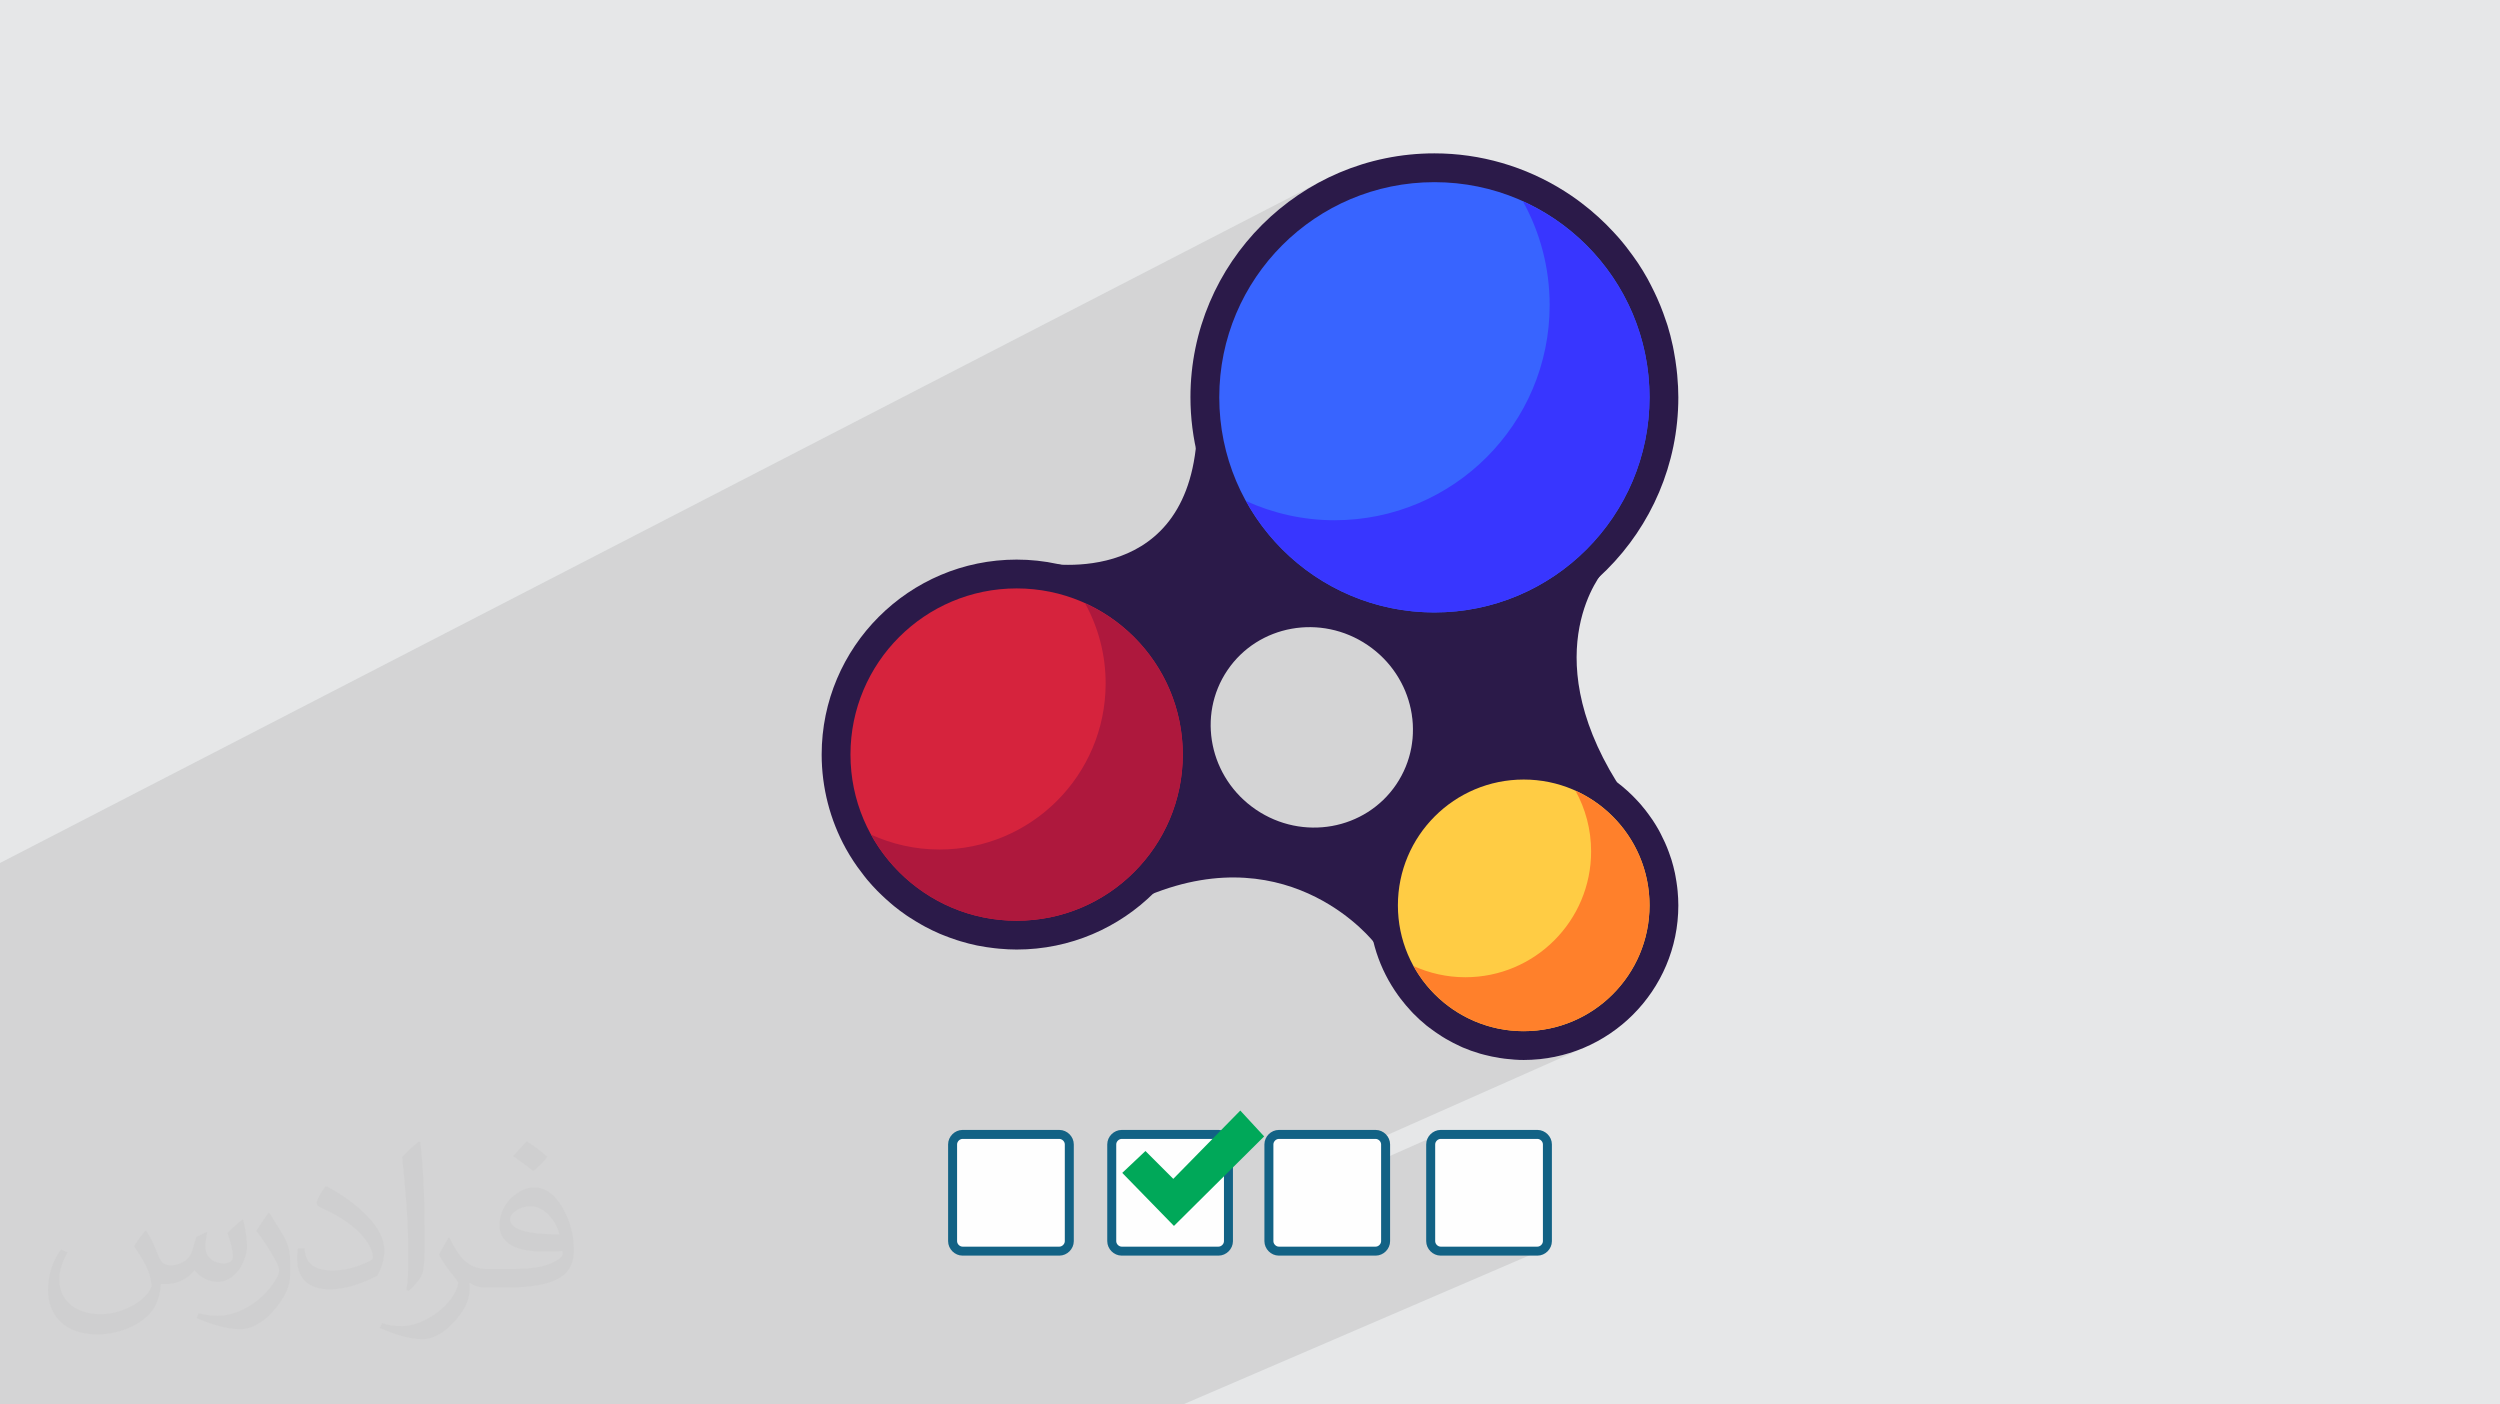
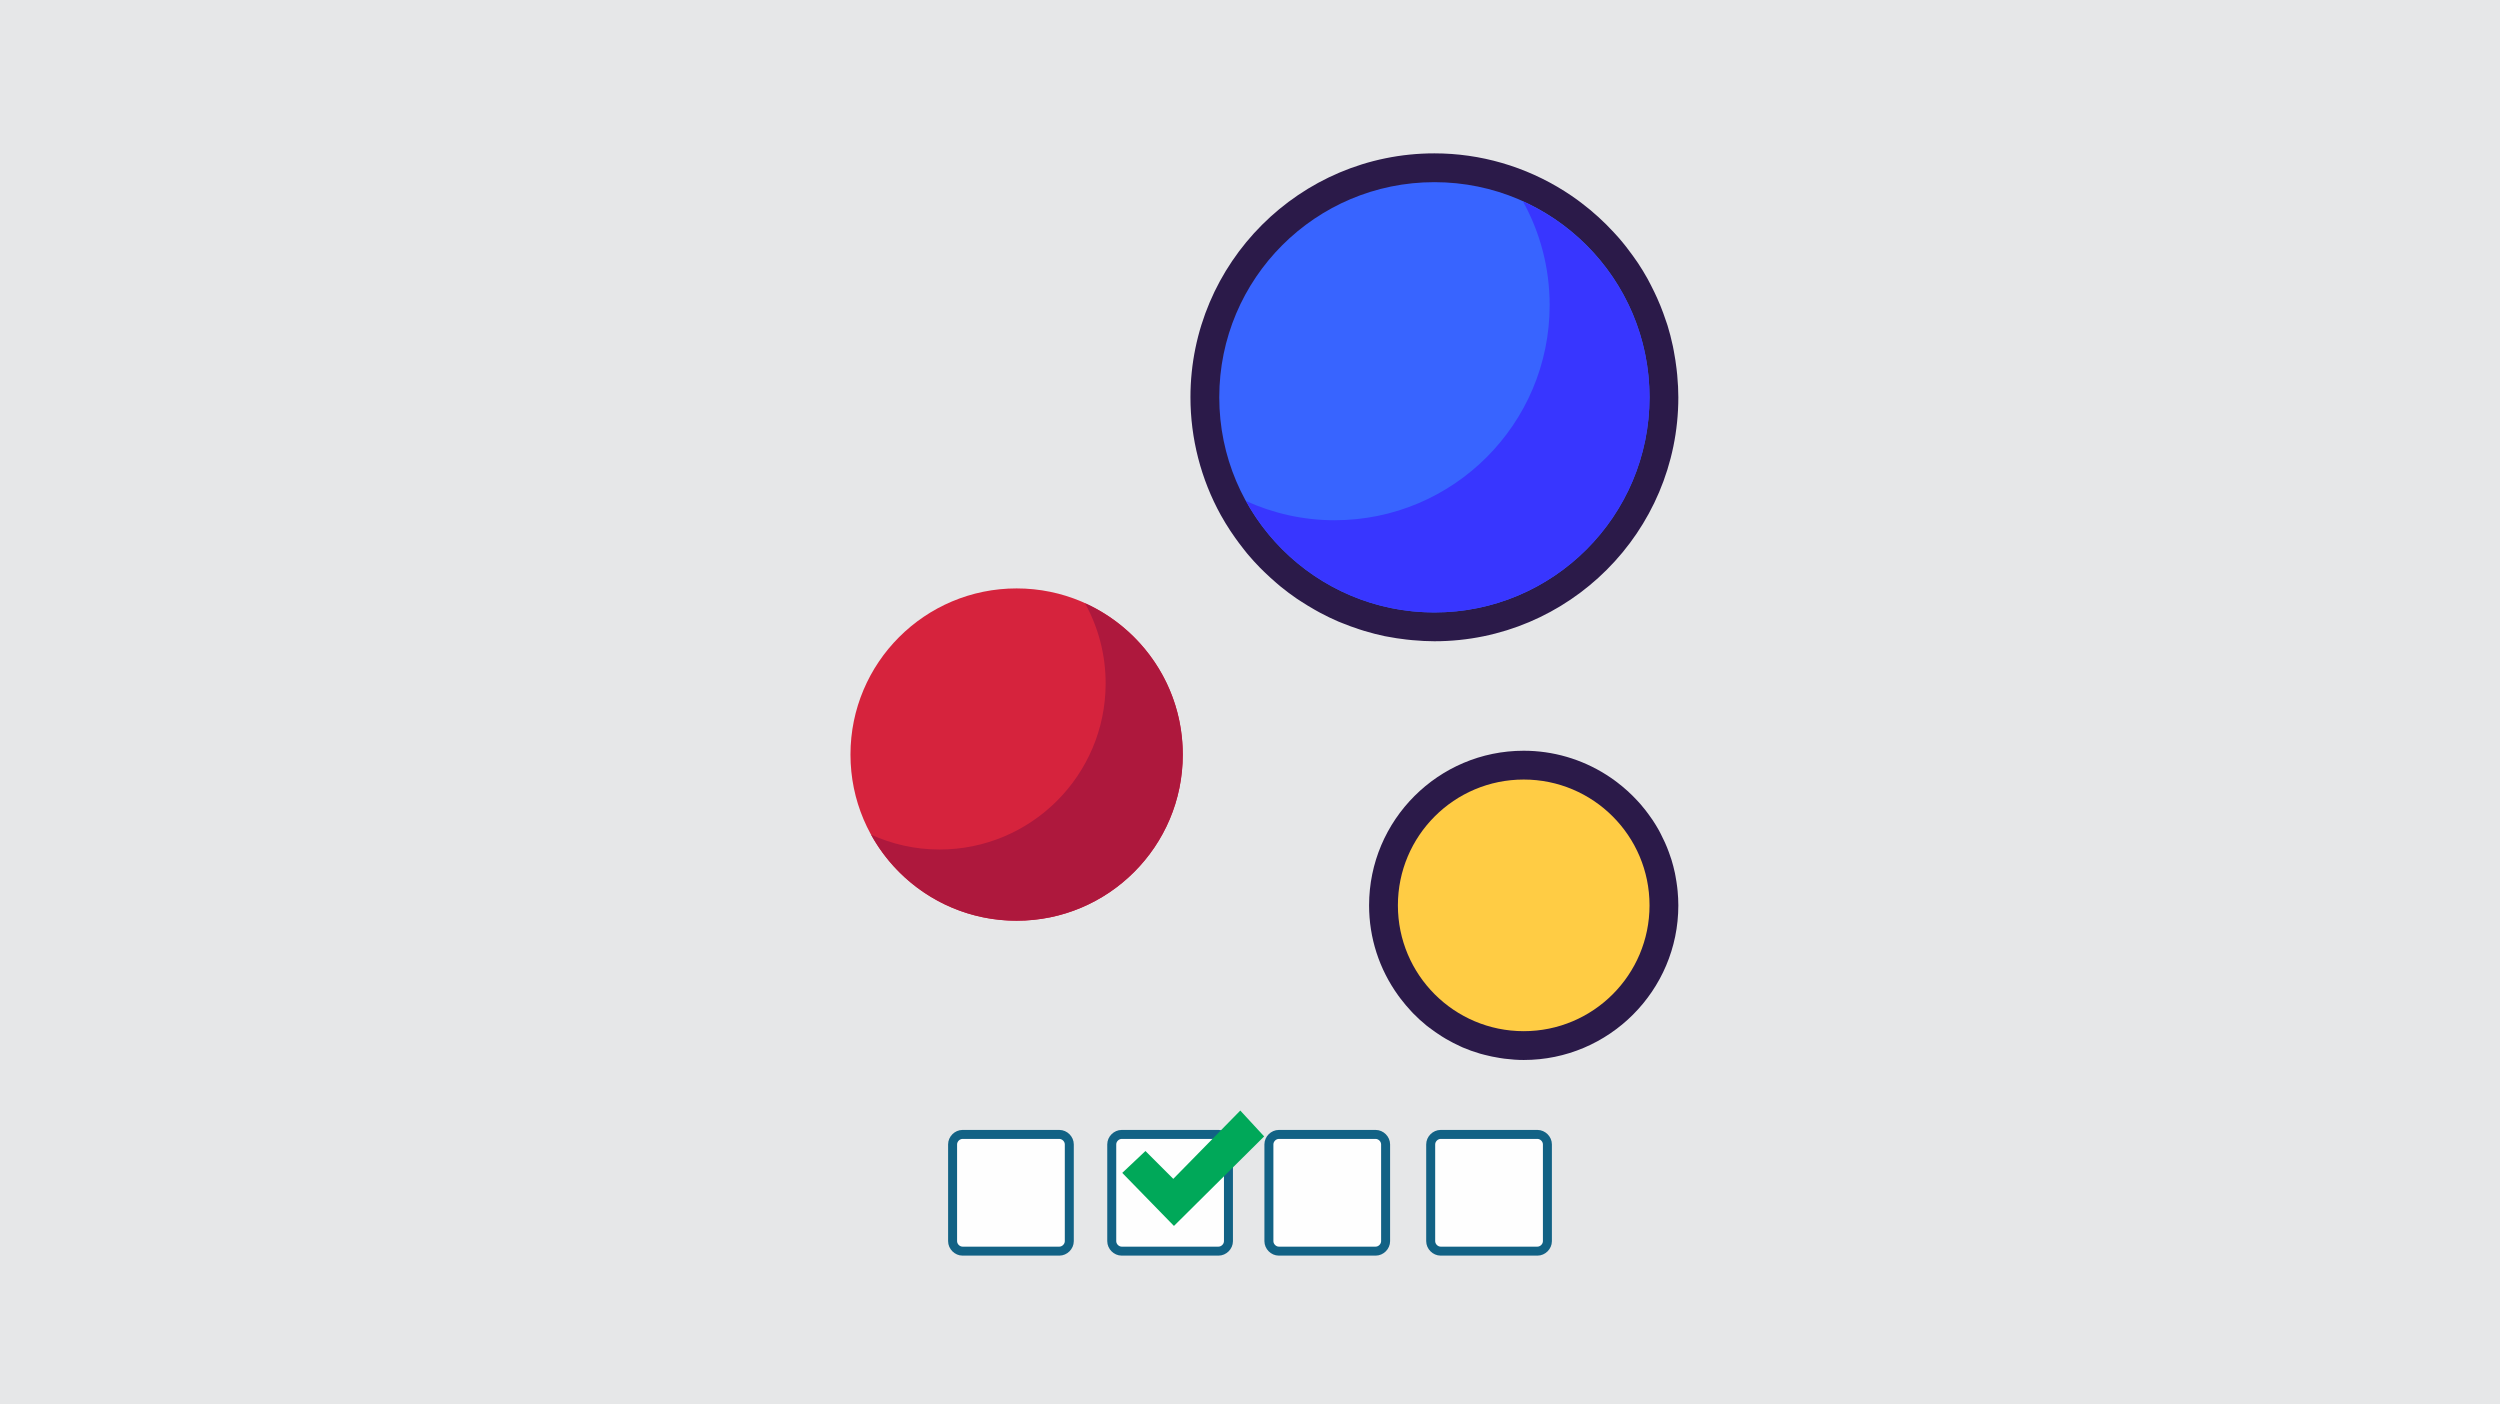
<svg xmlns="http://www.w3.org/2000/svg" xml:space="preserve" width="94.192mm" height="52.917mm" version="1.1" style="shape-rendering:geometricPrecision; text-rendering:geometricPrecision; image-rendering:optimizeQuality; fill-rule:evenodd; clip-rule:evenodd" viewBox="0 0 9419.16 5291.66">
  <defs>
    <style type="text/css">
   
    .str0 {stroke:#126285;stroke-width:33.86;stroke-miterlimit:22.926}
    .fil4 {fill:#00A859}
    .fil0 {fill:#E6E7E8}
    .fil3 {fill:#FEFEFE}
    .fil5 {fill:#2B1A49;fill-rule:nonzero}
    .fil7 {fill:#3836FF;fill-rule:nonzero}
    .fil6 {fill:#3864FF;fill-rule:nonzero}
    .fil10 {fill:#AE183D;fill-rule:nonzero}
    .fil9 {fill:#D6233D;fill-rule:nonzero}
    .fil13 {fill:#FF802B;fill-rule:nonzero}
    .fil12 {fill:#FFCC44;fill-rule:nonzero}
    .fil2 {fill:#373435;fill-opacity:0.031}
    .fil1 {fill:#373435;fill-opacity:0.102}
    .fil8 {fill:#3864FF;fill-rule:nonzero}
    .fil11 {fill:#D6233D;fill-rule:nonzero}
    .fil14 {fill:#FFCC44;fill-rule:nonzero}
   
  </style>
  </defs>
  <g id="Layer_x0020_1">
    <polygon class="fil0" points="-0,0 9419.16,0 9419.16,5291.66 -0,5291.66 " />
-     <path class="fil1" d="M2052.31 5291.66l-14.79 0 -16.72 0 -50.64 0 -65.89 0 -34.97 0 -173.57 0 -248.79 0 -6.04 0 -43.74 0 -15.73 0 -99.1 0 -202.79 0 -1.42 0 -99.61 0 -42.13 0 -183.8 0 -75.17 0 -94.94 0 -192.37 0 -38.74 0 -16.91 0 -54.48 0 -38.55 0 -58.39 0 -68.55 0 -15.17 0 -4.08 0 -71.29 0 -9.52 0 -14.42 0 0 -7.53 0 -6.72 0 -20.71 0 -10.02 0 -40.19 0 -10.24 0 -48.53 0 -12.39 0 -43.31 0 -3.49 0 -0.45 0 -12.48 0 -53.16 0 -14.55 0 -4.58 0 -3.26 0 -18.22 0 -5.8 0 -11.88 0 -1.51 0 -2.19 0 -11.45 0 -7.71 0 -33.29 0 -3.23 0 -1.93 0 -0.56 0 -17.4 0 -17.17 0 -4.85 0 -11.67 0 -13.19 0 -15.74 0 -25.34 0 -7.39 0 -12.48 0 -38.26 0 -5.94 0 -15.43 0 -6.87 0 -8.38 0 -4.12 0 -34.18 0 -14.83 0 -4.95 0 -14.61 0 -27.21 0 -38.22 0 -18.04 0 -5.66 0 -8.89 0 -22.12 0 -18.49 0 -5.47 0 -0.77 0 -2.49 0 -17.61 0 -68.73 0 -19.36 0 -7.23 0 -3.56 0 -46.82 0 -28.43 0 -2.37 0 -70.18 0 -5.8 0 -21.41 0 -14.34 0 -15.57 0 -39.54 0 -49.41 0 -11.9 0 -6.66 0 -112.53 0 -14.68 0 -24.55 0 -3.28 0 -136.59 0 -93.8 0 -153.15 0 -18.16 0 -45.12 0 -90.07 0 -109.85 4966.59 -2562.52 -38.49 22.15 -37.29 23.93 -36.05 25.65 -34.73 27.31 -33.37 28.9 -31.93 30.46 -30.46 31.93 -28.91 33.37 -27.31 34.73 -18.55 26.07 368.49 -189.25 34.94 -17.9 35.91 -16.23 36.81 -14.51 37.66 -12.75 38.46 -10.92 39.22 -9.05 39.91 -7.13 40.57 -5.16 41.16 -3.13 41.71 -1.05 41.71 1.05 41.16 3.13 40.56 5.16 39.92 7.13 39.21 9.05 38.47 10.92 37.66 12.75 36.8 14.51 35.91 16.23 34.95 17.9 33.94 19.52 32.88 21.08 31.78 22.6 30.62 24.07 29.41 25.47 28.15 26.84 26.84 28.15 25.47 29.41 24.07 30.63 22.59 31.77 21.09 32.89 19.51 33.95 17.9 34.95 16.23 35.9 14.52 36.81 12.74 37.66 10.92 38.47 9.05 39.21 7.13 39.92 5.16 40.56 3.13 41.17 1.05 41.71 -1.05 41.71 -3.13 41.16 -5.16 40.57 -7.13 39.91 -9.05 39.22 -10.92 38.46 -12.74 37.66 -14.52 36.81 -16.23 35.9 -17.9 34.95 -19.51 33.94 -21.09 32.89 -22.59 31.78 -24.07 30.62 -25.47 29.41 -26.84 28.15 -28.15 26.84 -29.41 25.47 -30.62 24.06 -31.78 22.6 -32.88 21.09 -33.94 19.51 -34.95 17.9 -391.68 187.43 0.68 0.04 10.2 0.46 9.96 0.32 9.79 0.2 9.65 0.06 47.22 -1.2 46.61 -3.55 45.95 -5.86 45.21 -8.1 44.43 -10.28 43.58 -12.4 42.68 -14.47 41.72 -16.48 40.7 -18.43 -522.04 248.61 6.59 13.2 7.42 16.81 6.6 17.09 5.76 17.34 4.92 17.57 4.08 17.75 3.22 17.9 2.36 18.02 1.49 18.11 0.61 18.16 -0.26 18.18 -1.16 18.18 -2.04 18.12 -2.95 18.05 -3.86 17.94 -4.77 17.79 -5.7 17.62 -6.62 17.41 -7.56 17.16 -8.5 16.89 -9.45 16.57 -10.41 16.24 -11.23 15.68 -11.91 14.91 -12.54 14.15 -13.15 13.37 -3.94 3.61 281.1 -131.63 -25.12 12.88 -24.4 14.04 -23.64 15.17 -22.84 16.26 -22.02 17.31 -21.15 18.32 -20.24 19.3 -19.3 20.25 -18.33 21.14 -17.3 22.02 -16.26 22.84 -15.17 23.64 -8.59 14.91 301.19 -140.34 21 -9.5 21.53 -8.48 22.02 -7.46 22.5 -6.39 22.93 -5.29 23.35 -4.17 23.72 -3.01 24.08 -1.83 24.39 -0.62 24.39 0.62 24.08 1.83 23.72 3.01 23.34 4.17 22.93 5.29 22.5 6.39 22.02 7.46 21.53 8.48 21 9.5 20.43 10.47 19.85 11.41 19.24 12.33 18.58 13.22 17.91 14.07 17.2 14.9 16.46 15.7 15.7 16.46 14.9 17.2 14.07 17.91 13.21 18.58 12.33 19.24 11.42 19.85 10.47 20.44 9.49 20.99 8.49 21.53 7.45 22.03 6.39 22.49 5.29 22.93 4.17 23.34 3.01 23.73 1.83 24.07 0.62 24.39 -0.62 24.4 -1.83 24.07 -3.01 23.72 -4.17 23.35 -5.29 22.93 -6.39 22.5 -7.45 22.03 -8.49 21.52 -9.49 21 -10.47 20.44 -11.42 19.85 -12.33 19.23 -13.21 18.59 -14.07 17.91 -14.9 17.2 -15.7 16.46 -16.46 15.69 -17.2 14.9 -17.91 14.07 -18.58 13.22 -19.24 12.33 -19.85 11.41 -20.43 10.47 -21 9.49 -299.92 133.74 2.65 0.54 7.2 1.36 7.38 1.3 7.61 1.26 2.22 0.36 2.22 0.35 2.22 0.35 2.22 0.35 2.23 0.33 2.23 0.32 2.25 0.31 2.25 0.3 9.8 1.17 9.56 1.01 9.35 0.85 9.14 0.69 8.96 0.53 8.79 0.39 8.64 0.22 8.49 0.08 29.93 -0.76 29.54 -2.25 29.12 -3.72 28.66 -5.13 28.16 -6.51 27.63 -7.87 27.05 -9.17 26.44 -10.45 -1186.59 526.43 0 82.63 632.77 -279.7 -6.35 3.55 -5.59 4.65 -4.66 5.59 -3.54 6.36 -2.26 6.94 -0.79 7.35 0 364.77 0.79 7.35 2.26 6.95 3.54 6.35 4.66 5.6 5.59 4.65 6.35 3.54 6.94 2.26 7.33 0.79 364.81 0 7.35 -0.79 6.94 -2.26 -1349.7 580.86 -7.02 0 -355.4 0 -120.55 0 -110.82 0 -7.09 0 -262 0 -93.42 0 -119.54 0 -94.71 0 -7.19 0 -108.66 0 -52.37 0 -180.19 0 -14.14 0 -16.58 0 -85.53 0 -16.49 0 -62.62 0 -22.49 0 -17.85 0 -7.23 0 -7.79 0 -44.86 0 -25.7 0 -24.3 0 -5.24 0 -51.54 0 -15.38 0 -15.74 0 -18.4 0 -107.88 0 -34.12 0 -4.42 0 -52.65 0 -59.53 0 -5.44 0 -8.87 0 -7.13 0 -10.94 0 -136.13 0 -0.39 0 -6.58 0zm2413.88 -1963.34l0.04 -0.01 163.95 -76.89 0 -0.01 -163.99 76.91zm793.98 -372.37l-629.99 295.46 0 0.01 629.99 -295.47z" />
-     <path class="fil2" d="M550.85 4636.82c17.98,27.25 29.64,53.44 41.02,82.55 8.46,16.94 12.95,48.16 52.65,48.16 11.63,0 28.32,-3.43 43.13,-11.63 16.66,-8.74 29.36,-21.97 35.99,-42.06l15.87 -53.44 38.63 -19.05 2.64 2.64c-5.28,20.12 -6.6,39.42 -6.6,54.51 0,44.7 38.63,61.65 69.32,61.65 17.98,0 34.14,-8.74 34.14,-25.15 0,-21.16 -8.99,-57.15 -20.65,-89.43 17.98,-17.98 35.99,-35.99 56.62,-50.55l3.17 1.6c8.99,38.1 14.02,75.67 14.02,100.81 0,24.61 -10.85,51.87 -19.84,69.6 -18.52,34.92 -51.33,62.71 -91.01,62.71 -30.15,0 -63.75,-15.09 -86.79,-43.13l-1.32 0c-21.69,27 -55.3,51.33 -109.02,51.33l-16.66 0c-2.64,35.46 -10.31,60.58 -21.97,83.08 -32,62.43 -127,106.63 -216.43,106.63 -124.36,0 -186.79,-71.7 -186.79,-167.21 0,-59 19.3,-113.77 48.95,-152.65l24.33 10.06c-18.52,35.46 -30.96,68.78 -30.96,101.6 0,89.43 72.77,132.03 156.64,132.03 77.8,0 174.09,-49.48 191.57,-106.88 -6.6,-62.71 -30.15,-92.07 -66.14,-149.22 10.85,-19.05 24.87,-38.1 42.34,-58.47l3.17 0 0 0 0 0 -0.02 -0.09zm1434.31 -336.55c26.19,16.41 51.87,35.71 76.99,57.94 -14.02,19.84 -31.5,37.85 -53.19,53.72 -25.15,-20.37 -50.27,-37.85 -75.95,-56.36 17.45,-19.58 34.67,-38.35 52.12,-55.3l0 0 0 0 0 0 0 0 0 0 0.03 0zm13.49 244.48c-42.34,0 -76.99,27.79 -76.99,48.41 0,44.2 84.66,57.94 186,57.4 -12.7,-51.87 -57.15,-105.84 -109.02,-105.84l0.01 0.03zm-95 236.55c55.04,0 103.2,-1.6 139.95,-10.85 41.02,-10.31 75.67,-30.96 75.67,-45.24 0,-3.71 0,-8.2 -1.32,-11.91 -23.01,2.11 -49.48,2.11 -72.49,2.11 -74.6,0 -131.75,-16.94 -154.25,-58.75 -5.56,-11.63 -9.52,-24.61 -9.52,-39.42 0,-40.49 17.45,-79.91 48.16,-107.16 25.65,-22.48 53.97,-36.5 82.8,-36.5 52.12,0 93.65,41.81 122.76,107.7 15.87,35.99 26.72,77.52 26.72,129.92 0,34.92 -9.52,64.29 -31.22,85.98 -40.49,39.17 -115.09,53.97 -229.39,53.97l-51.87 0 0 0 -13.49 0c-28.32,0 -48.69,-5.03 -64.82,-17.45l-2.64 0c0.79,6.6 1.32,12.95 1.32,19.05 0,25.65 -8.46,58.47 -25.65,84.66 -50.8,75.41 -105.84,108.2 -153.47,108.2 -48.16,0 -107.16,-18.52 -160.35,-42.6l9.52 -18.52c17.2,7.14 41.02,11.91 73.81,11.91 85.98,0 198.96,-82.55 212.98,-163.25 -3.17,-6.6 -8.99,-15.34 -17.2,-24.61 -25.15,-29.9 -41.02,-54.76 -55.83,-80.95 12.7,-25.15 24.33,-45.24 35.18,-63.5l4.5 -0.53c36.78,74.88 70.1,117.73 144.45,117.73l11.63 0 0 0 53.97 0 0 0 0 0 0 0 0 0 0 0 0.09 0.01zm-372.54 79.12c6.35,-34.39 6.88,-73.02 6.88,-109.02l0 -53.44c0,-99.75 -12.7,-244.73 -23.01,-339.19 17.98,-19.3 43.13,-42.06 62.97,-57.4l5.82 1.6c13.49,118.8 16.66,256.39 16.66,383.64 0,33.35 -1.32,65.89 -4.5,89.69 -1.85,30.15 -19.3,52.91 -56.62,87.83l-8.2 -3.71zm-383.38 -157.43c1.85,46.84 24.87,83.62 105.31,83.62 50.01,0 92.33,-12.95 139.17,-35.18 8.46,-3.71 12.95,-8.74 12.95,-12.95 0,-29.36 -22.48,-68.25 -60.32,-103.71 -36.78,-33.35 -85.47,-62.71 -130.96,-82.3 -15.62,-6.6 -20.65,-13.49 -20.65,-20.12 0,-13.49 17.98,-41.81 32.82,-62.18l5.03 -0.53c52.12,27.25 110.34,67.74 153.47,112.7 39.17,41.53 63.5,83.62 63.5,129.39 0,33.86 -10.31,65.61 -27,95.25 -57.15,28.83 -118.01,50.8 -178.33,50.8 -73.28,0 -123.29,-34.39 -123.29,-115.09 0,-8.74 0,-22.22 3.17,-39.7l25.15 0 0 0 0 0 0 0 0 0 0 0 -0.02 0zm-132.57 -133.1l45.52 73.56c16.66,27.25 32.28,56.9 32.28,103.71l0 59.79c0,48.41 -30.96,100.28 -80.95,151.61 -39.17,34.67 -73.81,49.48 -105.84,49.48 -47.62,0 -102.13,-14.81 -165.1,-41.81l7.14 -18.52c19.84,5.28 42.85,9.78 71.17,9.78 90.5,-0.53 183.08,-66.67 225.42,-147.37 5.03,-9.27 6.88,-17.98 6.88,-24.08 0,-9.27 -5.03,-19.58 -8.99,-28.83 -23.01,-43.38 -48.69,-83.08 -76.99,-119.86 14.81,-23.29 29.64,-45.77 45.77,-68l3.71 0.53 0 0 0 0 0 0 0 0 0 0 -0.02 0.01z" />
    <g id="_2816593109888">
      <g>
        <path class="fil3 str0" d="M5792.64 4274.11l-364.81 0c-19.94,0 -37.46,17.48 -37.46,37.48l0 364.77c0,20 17.52,37.49 37.46,37.49l364.81 0c20,0 37.46,-17.49 37.46,-37.49l0 -364.77c0,-20 -17.49,-37.48 -37.46,-37.48z" />
        <path class="fil3 str0" d="M5183.05 4274.11l-364.83 0c-20,0 -37.43,17.48 -37.43,37.48l0 364.77c0,20 17.49,37.49 37.43,37.49l364.83 0c20,0 37.43,-17.49 37.43,-37.49l0 -364.77c0,-20 -17.49,-37.48 -37.43,-37.48z" />
        <path class="fil3 str0" d="M4590.92 4274.11l-364.77 0c-19.94,0 -37.46,17.48 -37.46,37.48l0 364.77c0,20 17.49,37.49 37.46,37.49l364.77 0c20,0 37.49,-17.49 37.49,-37.49l0 -364.77c0,-20 -17.49,-37.48 -37.49,-37.48z" />
        <path class="fil3 str0" d="M3991.3 4274.11l-364.78 0c-19.97,0 -37.46,17.48 -37.46,37.48l0 364.77c0,20 17.49,37.49 37.46,37.49l364.78 0c19.94,0 37.46,-17.49 37.46,-37.49l0 -364.77c0,-20 -17.47,-37.48 -37.46,-37.48z" />
        <polygon class="fil4" points="4672.98,4184.18 4762.88,4281.6 4423.06,4618.88 4228.24,4419.02 4315.67,4336.58 4420.56,4441.49 " />
      </g>
      <g>
-         <path class="fil5" d="M6041.18 2151.83l-369.09 -151.98 -1164.35 -333.89c-48.88,564.48 -588.79,453.32 -588.79,453.32l59.69 613.31 351.73 639.77c539.15,-220.72 847.81,179.81 847.81,179.81l913.17 -605.8c-308.02,-497.27 -50.17,-794.54 -50.17,-794.54zm-1309.02 898.72l0 0c-175.49,-119.05 -223.61,-354.29 -107.5,-525.53 116.12,-171.24 352.5,-213.59 528.02,-94.58 175.46,119 223.61,354.27 107.49,525.51 -116.11,171.24 -352.51,213.56 -528.01,94.6z" />
        <path class="fil5" d="M5139.99 2377c27.82,8.32 53.1,14.84 77.02,19.78l9.66 1.72c22.95,4.52 46.62,8.11 72.16,11.05 7.35,0.84 14.69,1.62 21.94,2.26 31.42,2.83 57.98,4.2 83.57,4.2 506.77,0 919.08,-412.31 919.08,-919.12 0,-25.82 -1.34,-52.56 -4.21,-84.03 -0.57,-6.76 -1.37,-13.49 -2.18,-20.19l-0.52 -4.46c-2.4,-20.55 -5.55,-40.9 -9.33,-60.99l-1.06 -5.94c-1.04,-5.8 -2.1,-11.62 -3.35,-17.37 -5.93,-27.67 -12.39,-52.84 -19.79,-76.83 -1.44,-4.77 -3.09,-9.4 -4.74,-14.04l-1.51 -4.28c-6.31,-19.06 -13.14,-37.83 -20.65,-56.41 -3.93,-9.68 -8.02,-19.2 -12.37,-28.94 -6.7,-15 -13.83,-29.69 -21.33,-44.33l-3.58 -7.03c-3.57,-7.09 -7.15,-14.14 -11.02,-21.1 -11.32,-20.35 -23.38,-40.21 -36.21,-59.57 -5.78,-8.8 -11.93,-17.32 -18.07,-25.74l-5.01 -6.87c-6.97,-9.58 -13.96,-19.08 -21.17,-28.2 -9.19,-11.71 -18.52,-23.19 -28.24,-34.36 -5.15,-5.96 -10.48,-11.73 -18.58,-20.48 -37.07,-40.37 -77.99,-77.61 -121.73,-110.75l-13.85 -10.39c-15.21,-11.07 -30.61,-21.8 -50.18,-34.18 -147.39,-93.29 -316.98,-142.6 -490.4,-142.6 -506.8,0 -919.13,412.27 -919.13,919.08 0,154.94 39.58,308.46 114.41,443.87 11.22,20.27 23.33,39.97 36.08,59.35 5.59,8.58 11.45,16.92 17.36,25.33 9.68,13.71 19.73,27.11 30.32,40.54l4.48 5.76c3.96,5.14 7.96,10.23 12.23,15.32 15.12,18.05 31.01,35.41 47.6,52.4 5.15,5.22 10.4,10.3 15.67,15.34l4.17 4c12.7,12.26 25.8,24.13 39.07,35.53l4.62 4c4.96,4.31 9.93,8.62 14.89,12.65 18.92,15.36 38.57,30.02 58.59,43.78 4.69,3.22 9.46,6.23 14.19,9.26l4.84 3.12c16.21,10.58 32.76,20.64 49.6,30.16l4.37 2.45c5.37,3.11 10.8,6.14 16.24,9.02 23.58,12.55 46.05,23.38 68.46,32.98 3.96,1.69 7.93,3.27 15.71,6.25 19.95,8.17 40.25,15.57 63.51,23.19 6.13,1.98 12.26,3.98 18.37,5.81z" />
-         <path class="fil5" d="M4559.33 2756.12c-1.93,-16.48 -4.41,-32.68 -7.43,-48.81l-0.78 -4.34c-0.9,-4.89 -1.81,-9.72 -2.76,-14.18 -4.42,-20.82 -9.61,-41.34 -15.85,-61.53 -1.26,-4.11 -2.63,-8.14 -4.95,-14.54 -5.05,-15.28 -10.55,-30.39 -16.41,-44.85 -3.19,-7.88 -6.53,-15.63 -9.97,-23.37 -5.35,-12.03 -11.08,-23.82 -17.03,-35.36l-2.52 -4.95c-2.96,-5.88 -5.94,-11.78 -9.24,-17.69 -9.01,-16.21 -18.69,-32.14 -28.89,-47.57 -4.81,-7.33 -9.96,-14.44 -15.15,-21.53l-3.35 -4.6c-5.55,-7.63 -11.12,-15.21 -16.87,-22.51 -7.3,-9.29 -14.74,-18.37 -22.75,-27.67 -4.19,-4.78 -8.48,-9.45 -14.69,-16.19 -29.61,-32.2 -62.27,-61.92 -97.06,-88.3l-11.32 -8.46c-12.08,-8.81 -24.38,-17.39 -40.29,-27.5 -28.7,-18.09 -58.61,-34.27 -89.12,-48.11 -96.22,-43.56 -198.02,-65.68 -302.61,-65.68 -405.04,0 -734.54,329.53 -734.54,734.57 0,123.65 31.46,246.11 91.04,354.1 9.04,16.44 18.86,32.36 29.15,48.07 4.4,6.69 8.9,13.19 13.96,20.37 7.81,10.98 15.88,21.74 23.94,31.92l2.92 3.78c3.43,4.52 6.93,8.98 10.58,13.3 12.11,14.5 24.86,28.43 38.22,42.07 4.17,4.31 8.47,8.43 15.69,15.36 10.17,9.79 20.64,19.27 31.45,28.56l3.68 3.15c3.85,3.37 7.75,6.74 11.75,9.99 15.08,12.27 30.66,23.86 46.57,34.85 3.92,2.65 7.84,5.24 11.82,7.77l3.79 2.42c12.93,8.4 26.11,16.4 43.1,26.04l12.98 7.16c17.84,9.51 36.06,18.35 54.63,26.3 3.37,1.48 6.79,2.81 12.62,5.05 15.92,6.52 32.13,12.41 51.69,18.83l13.74 4.31c20.17,6.1 40.64,11.47 61.83,15.87l7.47 1.32c18.97,3.73 38.26,6.59 58.1,8.87l16.98 1.78c24.93,2.25 46.14,3.34 66.84,3.34 405.04,0 734.58,-329.53 734.58,-734.58 0,-20.68 -1.11,-42.68 -3.36,-67.11 -0.52,-5.62 -1.17,-11.25 -2.18,-19.72z" />
        <path class="fil5" d="M6319.09 3342.04c-1.6,-13.03 -3.57,-25.87 -6.41,-41.13l-2.32 -12.27c-3.59,-16.46 -7.7,-32.75 -12.48,-48.33 -1.12,-3.64 -2.34,-7.2 -4.06,-11.89 -3.97,-12.12 -8.32,-24.02 -13.12,-35.88 -2.48,-6.09 -5.07,-12.06 -7.9,-18.46 -4.23,-9.44 -8.75,-18.74 -15.18,-31.36 -2.38,-4.7 -4.74,-9.34 -7.5,-14.41 -7.22,-12.9 -14.9,-25.54 -22.9,-37.6 -3.89,-5.96 -8.07,-11.71 -14.66,-20.76 -4.38,-6.03 -8.84,-12.06 -13.45,-17.96 -5.74,-7.35 -11.68,-14.55 -18.07,-21.95l-11.62 -12.84c-23.49,-25.58 -49.44,-49.11 -78.07,-70.83l-7.87 -5.89c-9.64,-7.01 -19.4,-13.76 -31.78,-21.64 -93.46,-59.15 -200.91,-90.34 -310.85,-90.34 -321.25,0 -582.58,261.34 -582.58,582.56 0,122.46 37.97,239.93 109.58,339.33 2.94,4.16 6.03,8.19 9.44,12.69 12.34,16.23 25.39,31.68 39.38,46.64 2.1,2.45 4.31,4.85 6.69,7.29 16.42,16.93 33.95,32.91 51.97,47.49 2.78,2.2 5.62,4.31 8.54,6.44 15.25,11.85 31.62,23.25 48.66,33.92 5.01,3.13 10.04,6.21 15.41,9.37 17.95,10.44 36.19,19.87 53.22,27.52l9.51 4.49c20.72,8.91 42.32,16.64 66.18,23.64 4.44,1.29 8.92,2.45 17.18,4.5 17.68,4.59 35.65,8.37 56.25,11.66 5.93,0.96 11.81,1.9 17.84,2.67 26.45,3.33 50.25,4.94 72.73,4.94 321.2,0 582.57,-261.35 582.57,-582.59 0,-17.99 -1.02,-35.66 -2.65,-53.65l-1.68 -15.37z" />
        <path class="fil6" d="M6214.87 1496.89c0,447.65 -362.89,810.54 -810.53,810.54 -447.65,0 -810.55,-362.89 -810.55,-810.54 0,-447.66 362.9,-810.57 810.55,-810.57 447.64,0 810.53,362.91 810.53,810.57z" />
        <path class="fil7" d="M5738.1 758.84c63.94,115.9 100.46,248.98 100.46,390.67 0,447.68 -362.92,810.56 -810.53,810.56 -119.15,0 -231.92,-26.36 -333.78,-72.55 137.95,250.28 404.11,419.91 710.09,419.91 447.64,0 810.53,-362.89 810.53,-810.54 0,-328.52 -195.81,-610.78 -476.77,-738.05z" />
        <path class="fil8" d="M5108.14 1172.9c-139.1,116.53 -197.46,290.11 -264.23,293.77 -68.73,12.96 -125.61,-268.76 100.41,-474.94 227.8,-204.2 502.36,-119.3 482.57,-52.25 -10.31,66.06 -188.87,106.71 -318.75,233.42z" />
        <path class="fil9" d="M4456.33 2842.95c0,345.74 -280.3,626.01 -626.04,626.01 -345.74,0 -626,-280.27 -626,-626.01 0,-345.73 280.26,-626 626,-626 345.74,0 626.04,280.27 626.04,626z" />
        <path class="fil10" d="M4088.1 2272.95c49.33,89.53 77.59,192.29 77.59,301.7 0,345.76 -280.27,626.03 -626.01,626.03 -92.03,0 -179.09,-20.34 -257.79,-56 106.54,193.27 312.11,324.28 548.4,324.28 345.74,0 626.04,-280.27 626.04,-626.01 0,-253.72 -151.25,-471.69 -368.23,-570z" />
        <path class="fil11" d="M3601.55 2592.72c-107.46,90.01 -152.54,224.07 -204.1,226.88 -53.03,10.02 -97,-207.57 77.56,-366.77 175.92,-157.71 387.99,-92.16 372.75,-40.37 -8,50.99 -145.89,82.41 -246.21,180.26z" />
        <path class="fil12" d="M6214.87 3411.06c0,261.82 -212.23,474.03 -474.02,474.03 -261.81,0 -474.05,-212.21 -474.05,-474.03 0,-261.78 212.24,-474.03 474.05,-474.03 261.79,0 474.02,212.25 474.02,474.03z" />
-         <path class="fil13" d="M5936.05 2979.44c37.38,67.79 58.73,145.62 58.73,228.45 0,261.8 -212.23,474.04 -474.01,474.04 -69.71,0 -135.64,-15.4 -195.2,-42.39 80.67,146.36 236.36,245.55 415.28,245.55 261.79,0 474.02,-212.21 474.02,-474.03 0,-192.14 -114.5,-357.2 -278.82,-431.62z" />
        <path class="fil14" d="M5567.62 3221.6c-81.33,68.13 -115.49,169.65 -154.54,171.79 -40.13,7.58 -73.45,-157.19 58.71,-277.78 133.24,-119.4 293.8,-69.74 282.28,-30.55 -6.06,38.66 -110.46,62.46 -186.45,136.54z" />
      </g>
    </g>
  </g>
</svg>